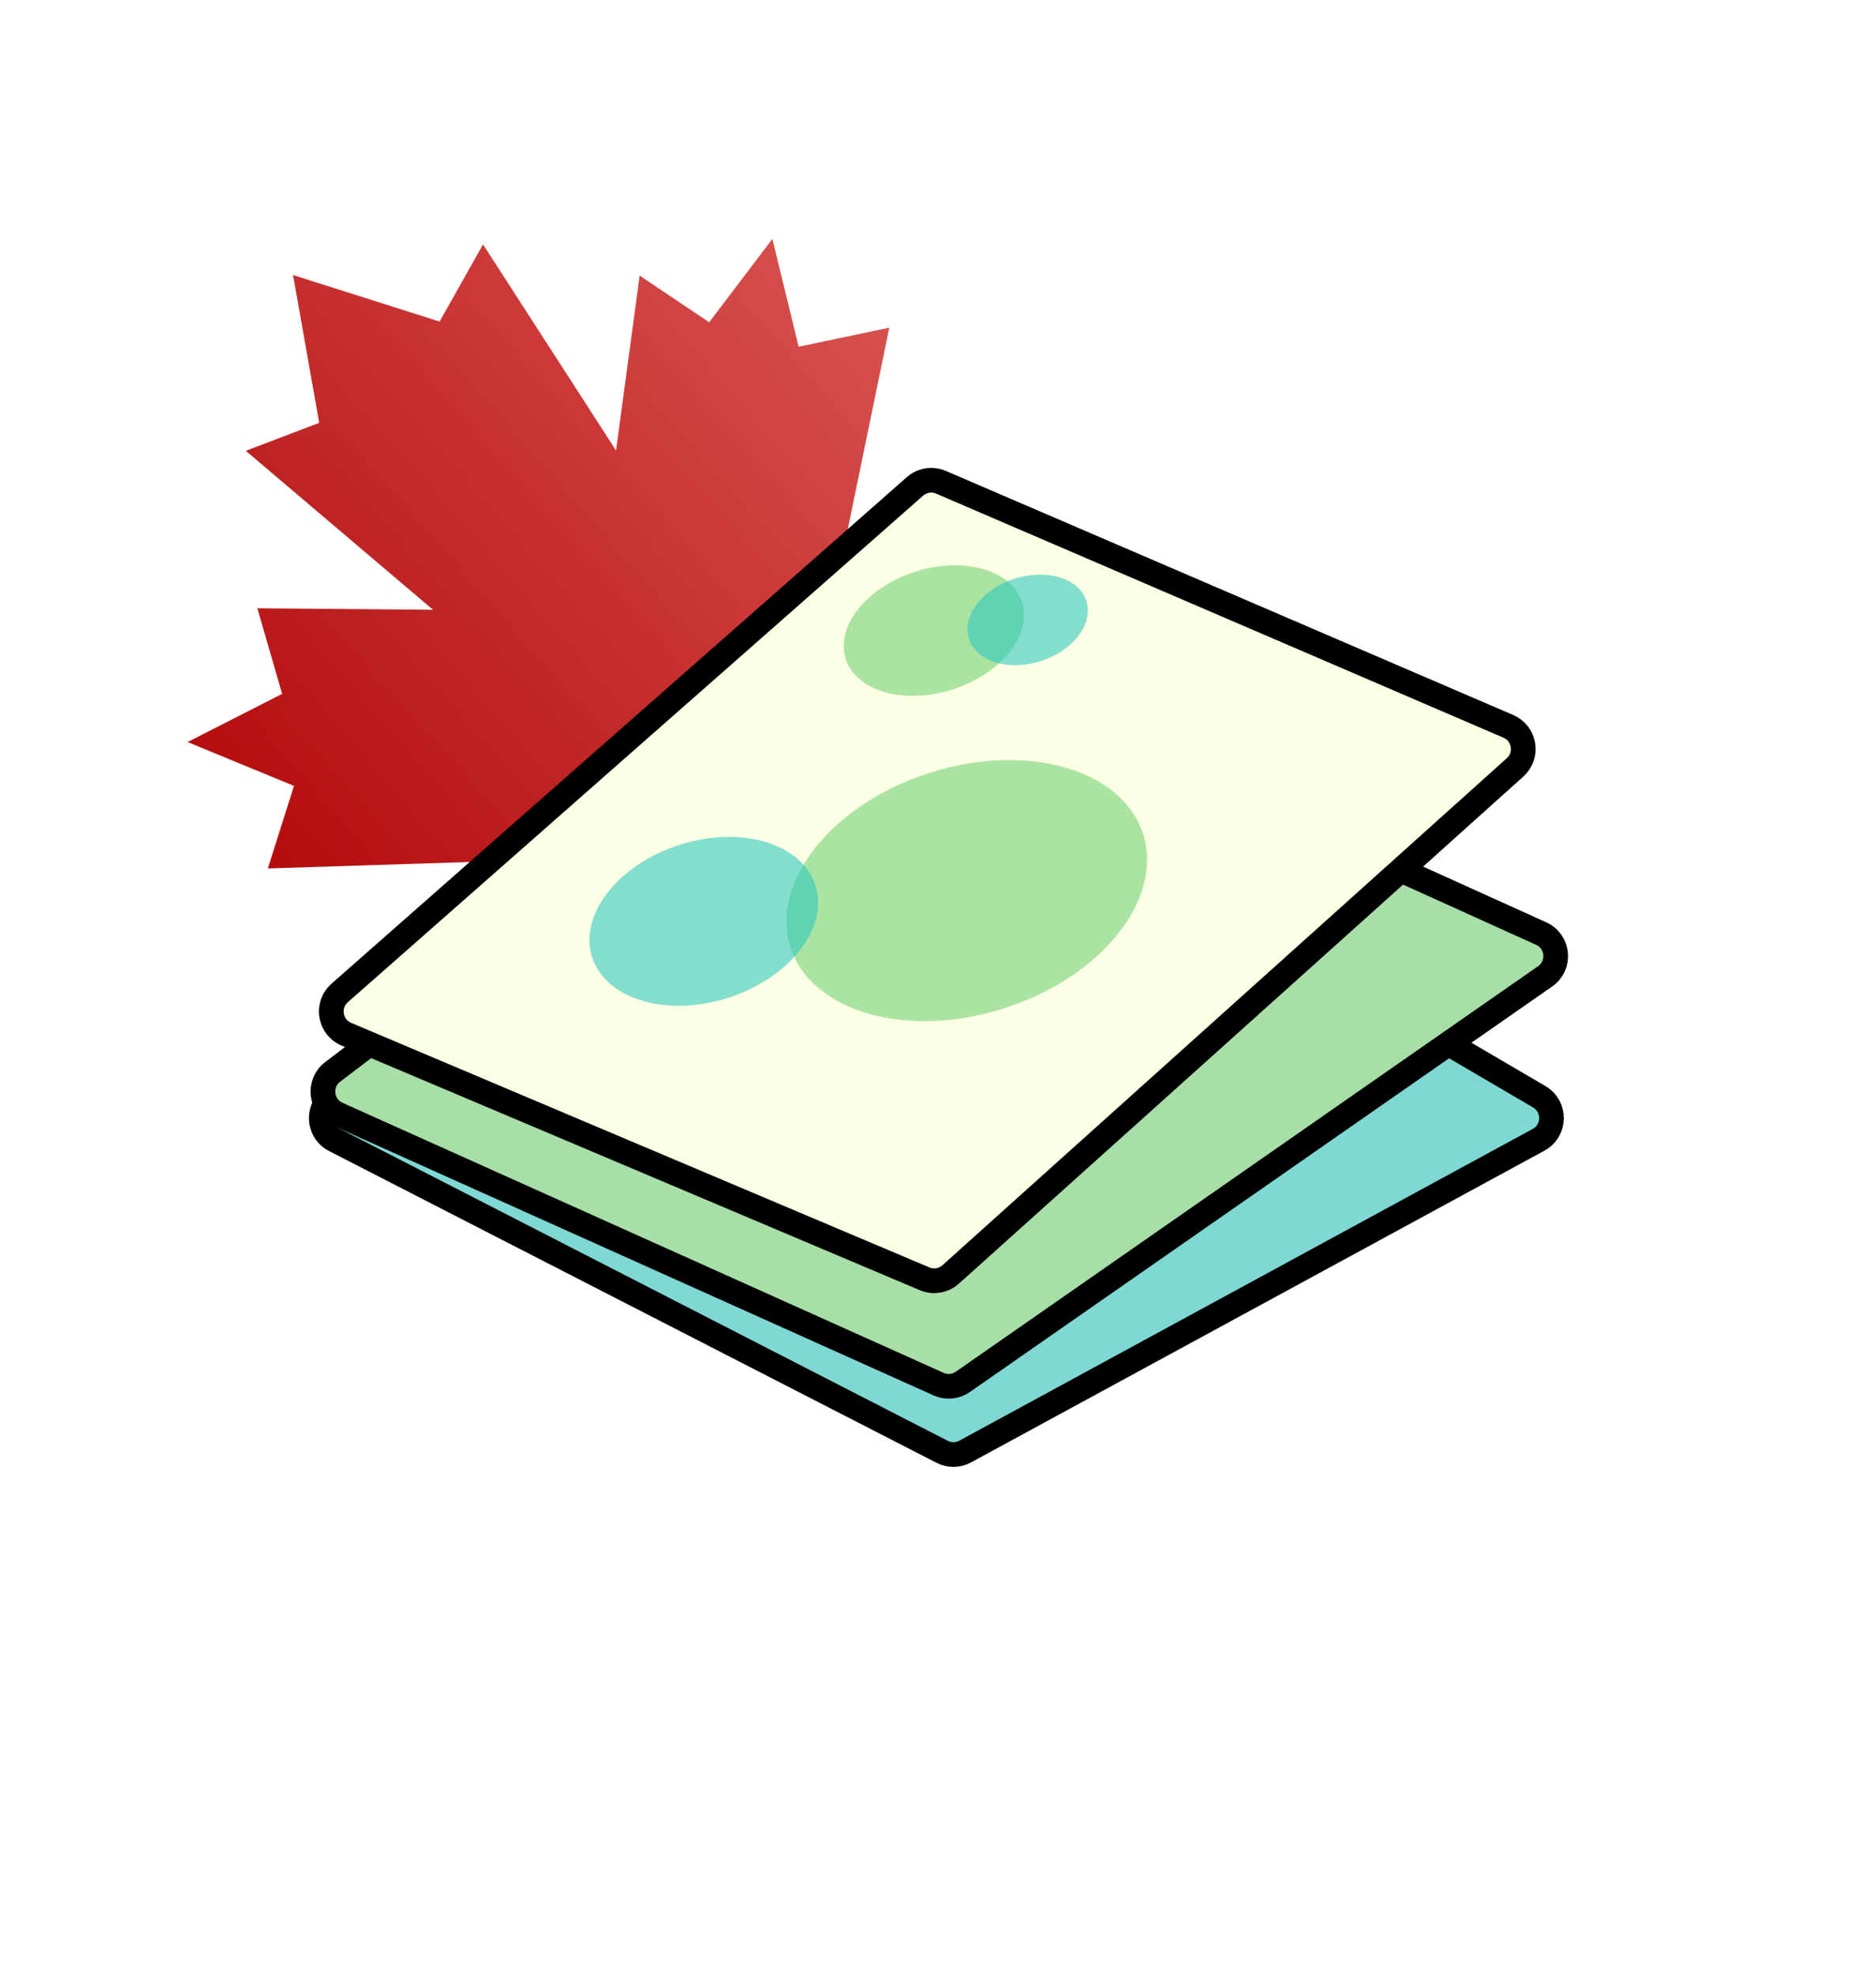
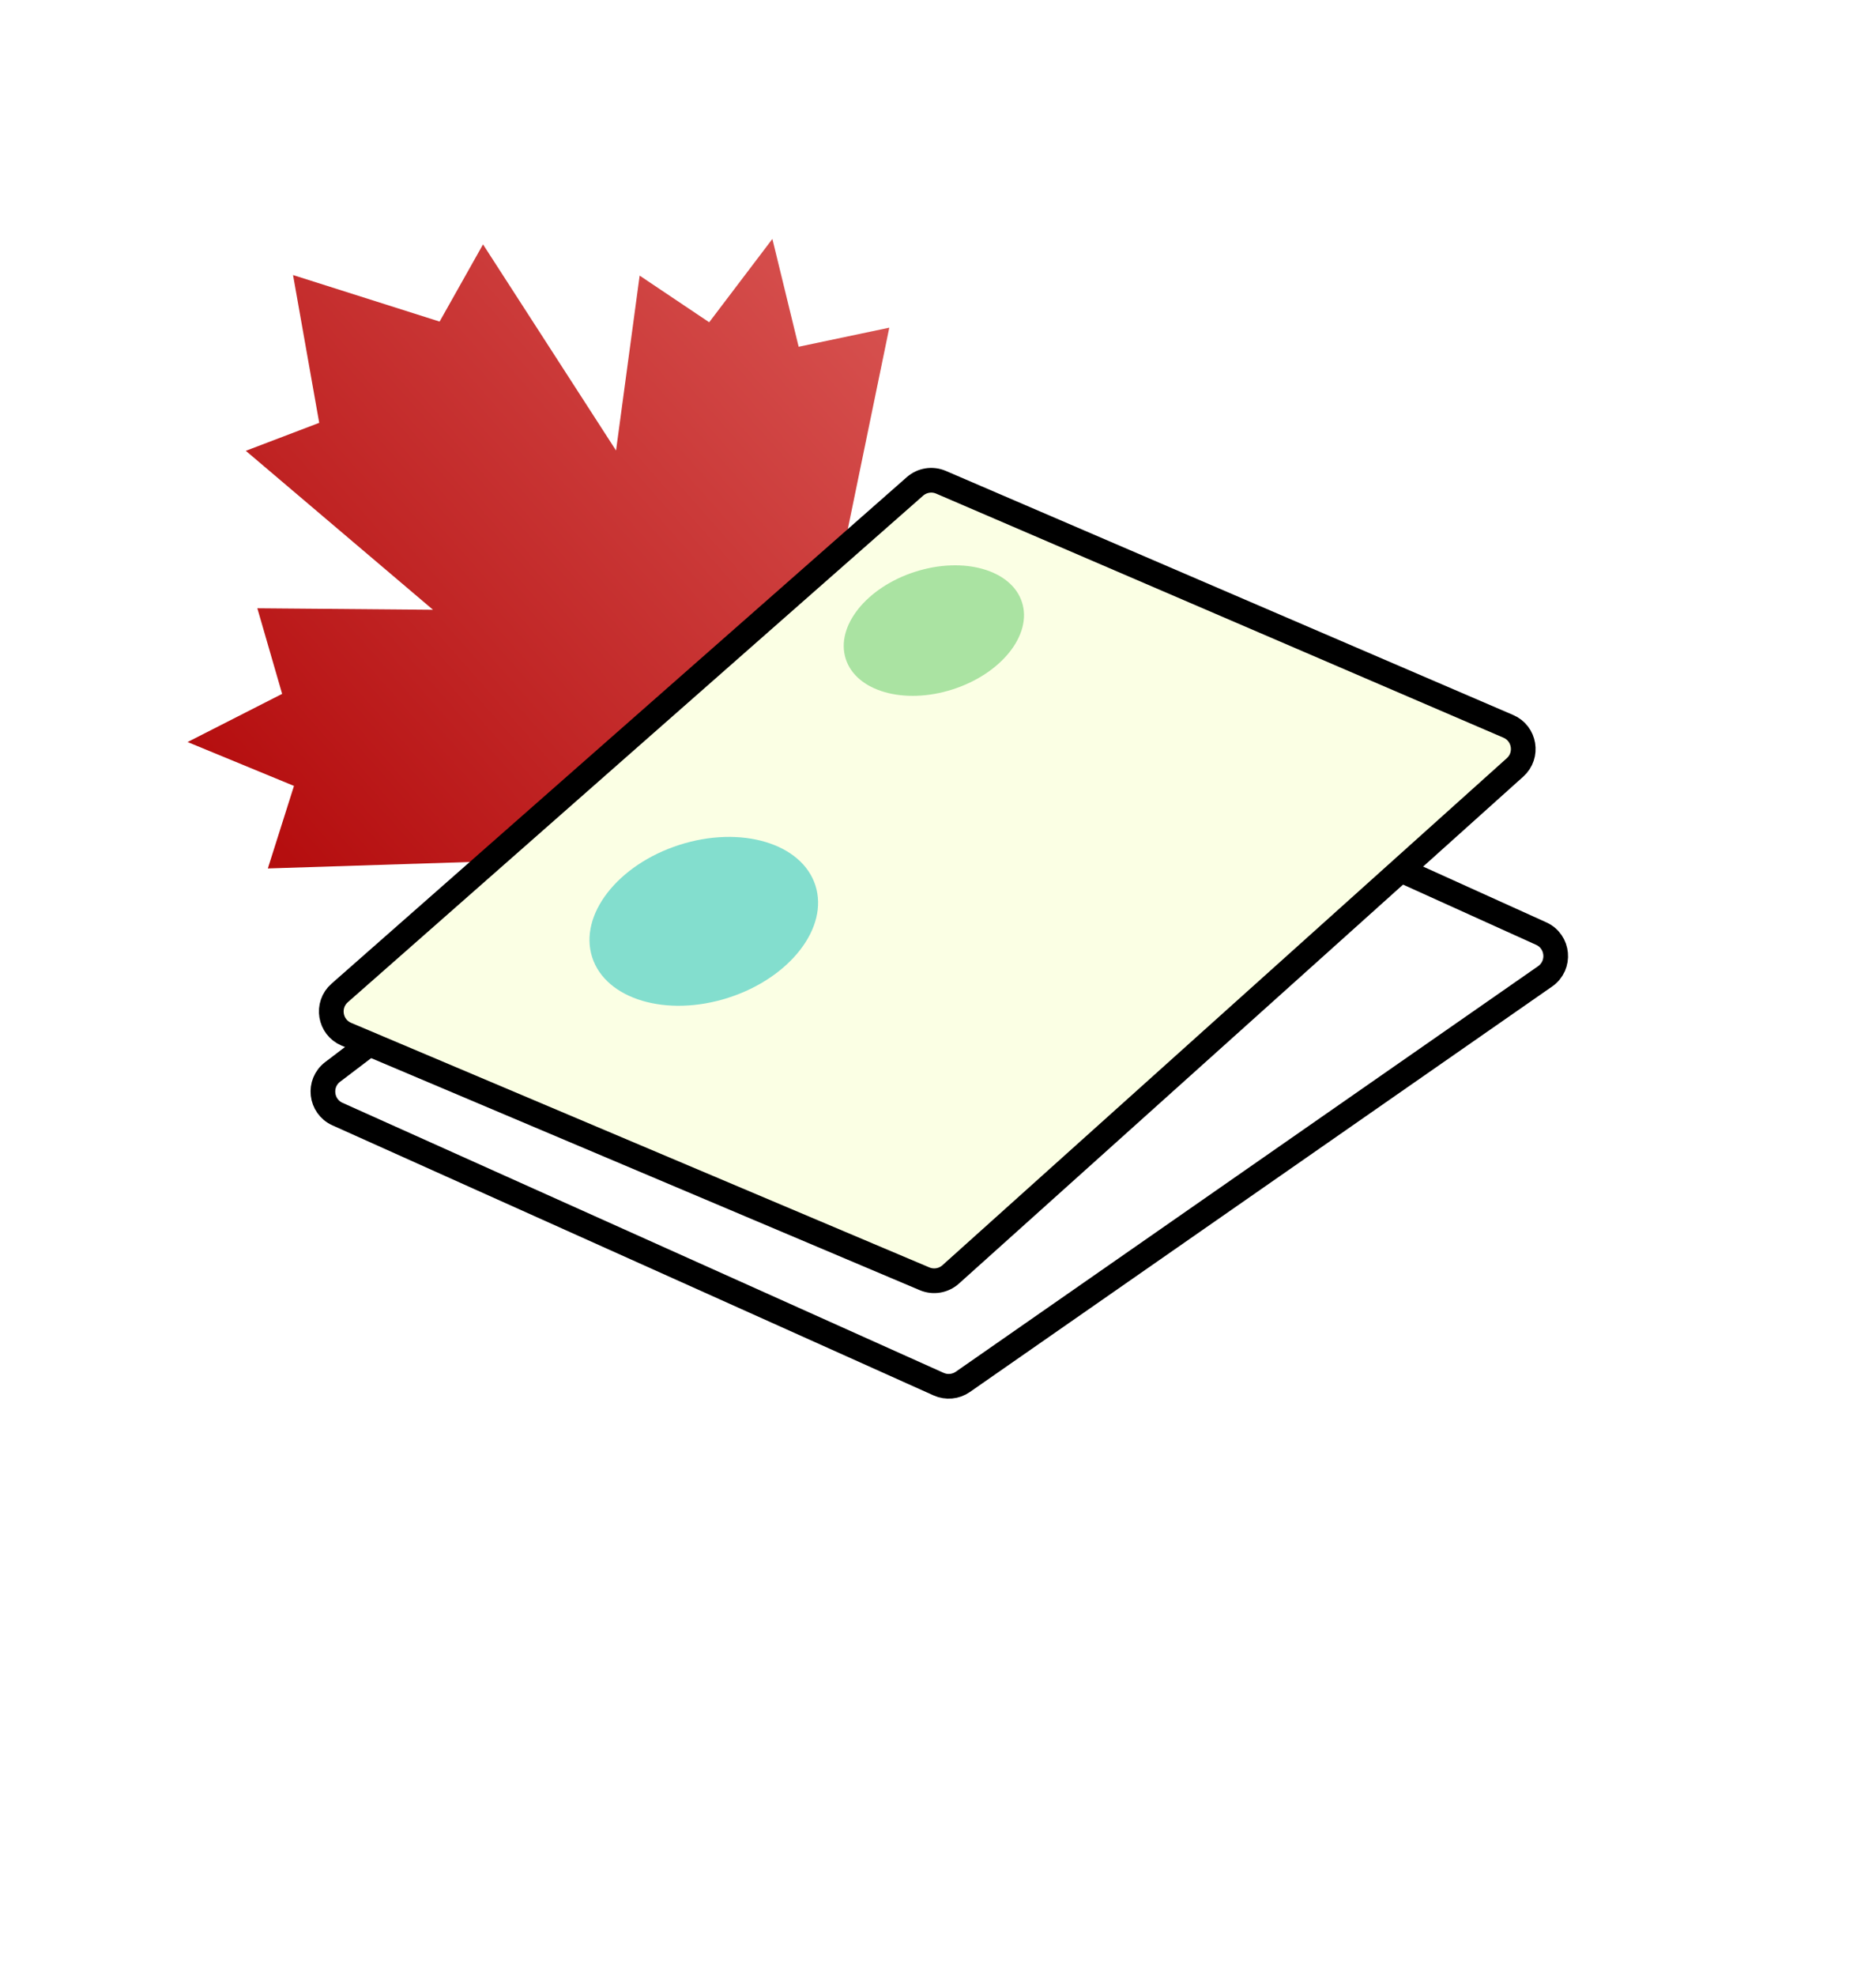
<svg xmlns="http://www.w3.org/2000/svg" width="152" height="160" viewBox="0 0 152 160" fill="none">
  <g filter="url(#filter0_d)" transform="matrix(1, 0, 0, 1, -1, 0)">
    <path d="M26.864 34.243L20.916 36.509L36.084 49.383L21.851 49.261L23.86 56.193L16.199 60.094L24.819 63.647L22.701 70.332L42.385 69.702L47.258 75.305L58.188 62.828L68.329 74.488L71.557 71.68L61.511 59.938L73.739 52.272L68.912 46.63L73.054 26.536L65.71 28.081L63.581 19.349L58.461 26.099L52.826 22.32L50.914 36.484L40.136 19.792L36.618 26.043L24.743 22.275L26.864 34.243Z" fill="url(#paint0_linear)" />
  </g>
-   <path d="M 76.281 61.607 L 27.064 88.797 C 25.662 89.571 25.693 91.596 27.118 92.327 L 76.337 117.575 C 76.925 117.877 77.624 117.868 78.204 117.553 L 124.661 92.306 C 126.03 91.562 126.061 89.609 124.717 88.822 L 78.258 61.632 C 77.649 61.276 76.898 61.266 76.281 61.607 Z" fill="#7FD8D3" stroke="black" stroke-width="2" />
  <g filter="url(#filter1_d)" transform="matrix(1, 0, 0, 1, -1, 0)">
-     <path d="M72.795 48.742L27.954 82.807C26.745 83.725 26.96 85.602 28.344 86.224L77.049 108.094C77.69 108.381 78.435 108.312 79.011 107.911L126.191 75.069C127.465 74.182 127.288 72.245 125.873 71.606L74.829 48.513C74.16 48.21 73.379 48.298 72.795 48.742Z" fill="#A8DEA8" />
    <path d="M72.795 48.742L27.954 82.807C26.745 83.725 26.96 85.602 28.344 86.224L77.049 108.094C77.69 108.381 78.435 108.312 79.011 107.911L126.191 75.069C127.465 74.182 127.288 72.245 125.873 71.606L74.829 48.513C74.16 48.21 73.379 48.298 72.795 48.742Z" stroke="black" stroke-width="2" />
  </g>
  <g filter="url(#filter2_d)" transform="matrix(1, 0, 0, 1, -1, 0)">
-     <path d="M75.132 35.393L28.521 76.414C27.414 77.388 27.705 79.183 29.063 79.757L75.912 99.563C76.626 99.865 77.45 99.727 78.027 99.209L123.755 58.147C124.841 57.172 124.55 55.398 123.208 54.822L77.244 35.057C76.534 34.752 75.712 34.883 75.132 35.393Z" fill="#FBFFE4" />
+     <path d="M75.132 35.393L28.521 76.414C27.414 77.388 27.705 79.183 29.063 79.757L75.912 99.563C76.626 99.865 77.45 99.727 78.027 99.209L123.755 58.147C124.841 57.172 124.55 55.398 123.208 54.822L77.244 35.057Z" fill="#FBFFE4" />
    <path d="M75.132 35.393L28.521 76.414C27.414 77.388 27.705 79.183 29.063 79.757L75.912 99.563C76.626 99.865 77.45 99.727 78.027 99.209L123.755 58.147C124.841 57.172 124.55 55.398 123.208 54.822L77.244 35.057C76.534 34.752 75.712 34.883 75.132 35.393Z" stroke="black" stroke-width="2" />
  </g>
  <ellipse cx="76.671" cy="51.056" rx="7.5" ry="5" transform="matrix(0.952, -0.306, 0.306, 0.952, -12.949, 25.924)" fill="#7AD27A" fill-opacity="0.62" />
-   <ellipse cx="79.341" cy="72.112" rx="15" ry="10" transform="matrix(0.952, -0.306, 0.306, 0.952, -19.267, 27.753)" fill="#7AD27A" fill-opacity="0.62" />
-   <ellipse cx="84.27" cy="50.188" rx="5" ry="3.5" transform="matrix(0.952, -0.306, 0.306, 0.952, -12.319, 28.209)" fill="#2EC7BD" fill-opacity="0.58" />
  <ellipse cx="58.034" cy="74.605" rx="9.5" ry="6.5" transform="matrix(0.952, -0.306, 0.306, 0.952, -21.054, 21.349)" fill="#2EC7BD" fill-opacity="0.58" />
  <defs>
    <filter id="filter0_d" x="14.199" y="17.349" width="61.54" height="59.956" filterUnits="userSpaceOnUse" color-interpolation-filters="sRGB">
      <feFlood flood-opacity="0" result="BackgroundImageFix" />
      <feColorMatrix in="SourceAlpha" type="matrix" values="0 0 0 0 0 0 0 0 0 0 0 0 0 0 0 0 0 0 127 0" />
      <feOffset />
      <feGaussianBlur stdDeviation="1" />
      <feColorMatrix type="matrix" values="0 0 0 0 0 0 0 0 0 0 0 0 0 0 0 0 0 0 0.25 0" />
      <feBlend mode="normal" in2="BackgroundImageFix" result="effect1_dropShadow" />
      <feBlend mode="normal" in="SourceGraphic" in2="effect1_dropShadow" result="shape" />
    </filter>
    <filter id="filter1_d" x="21.665" y="39.787" width="110.645" height="80.707" filterUnits="userSpaceOnUse" color-interpolation-filters="sRGB">
      <feFlood flood-opacity="0" result="BackgroundImageFix" />
      <feColorMatrix in="SourceAlpha" type="matrix" values="0 0 0 0 0 0 0 0 0 0 0 0 0 0 0 0 0 0 127 0" />
      <feOffset dy="4" />
      <feColorMatrix type="matrix" values="0 0 0 0 0 0 0 0 0 0 0 0 0 0 0 0 0 0 0.25 0" />
      <feBlend mode="normal" in2="BackgroundImageFix" result="effect1_dropShadow" />
      <feBlend mode="normal" in="SourceGraphic" in2="effect1_dropShadow" result="shape" />
    </filter>
    <filter id="filter2_d" x="18.48" y="21.576" width="115.394" height="95.717" filterUnits="userSpaceOnUse" color-interpolation-filters="sRGB">
      <feFlood flood-opacity="0" result="BackgroundImageFix" />
      <feColorMatrix in="SourceAlpha" type="matrix" values="0 0 0 0 0 0 0 0 0 0 0 0 0 0 0 0 0 0 127 0" />
      <feOffset dy="4" />
      <feColorMatrix type="matrix" values="0 0 0 0 0 0 0 0 0 0 0 0 0 0 0 0 0 0 0.25 0" />
      <feBlend mode="normal" in2="BackgroundImageFix" result="effect1_dropShadow" />
      <feBlend mode="normal" in="SourceGraphic" in2="effect1_dropShadow" result="shape" />
    </filter>
    <linearGradient id="paint0_linear" x1="21.838" y1="69.754" x2="72.017" y2="25.381" gradientUnits="userSpaceOnUse">
      <stop stop-color="#B40C0D" />
      <stop offset="1" stop-color="#D6504E" />
    </linearGradient>
  </defs>
</svg>